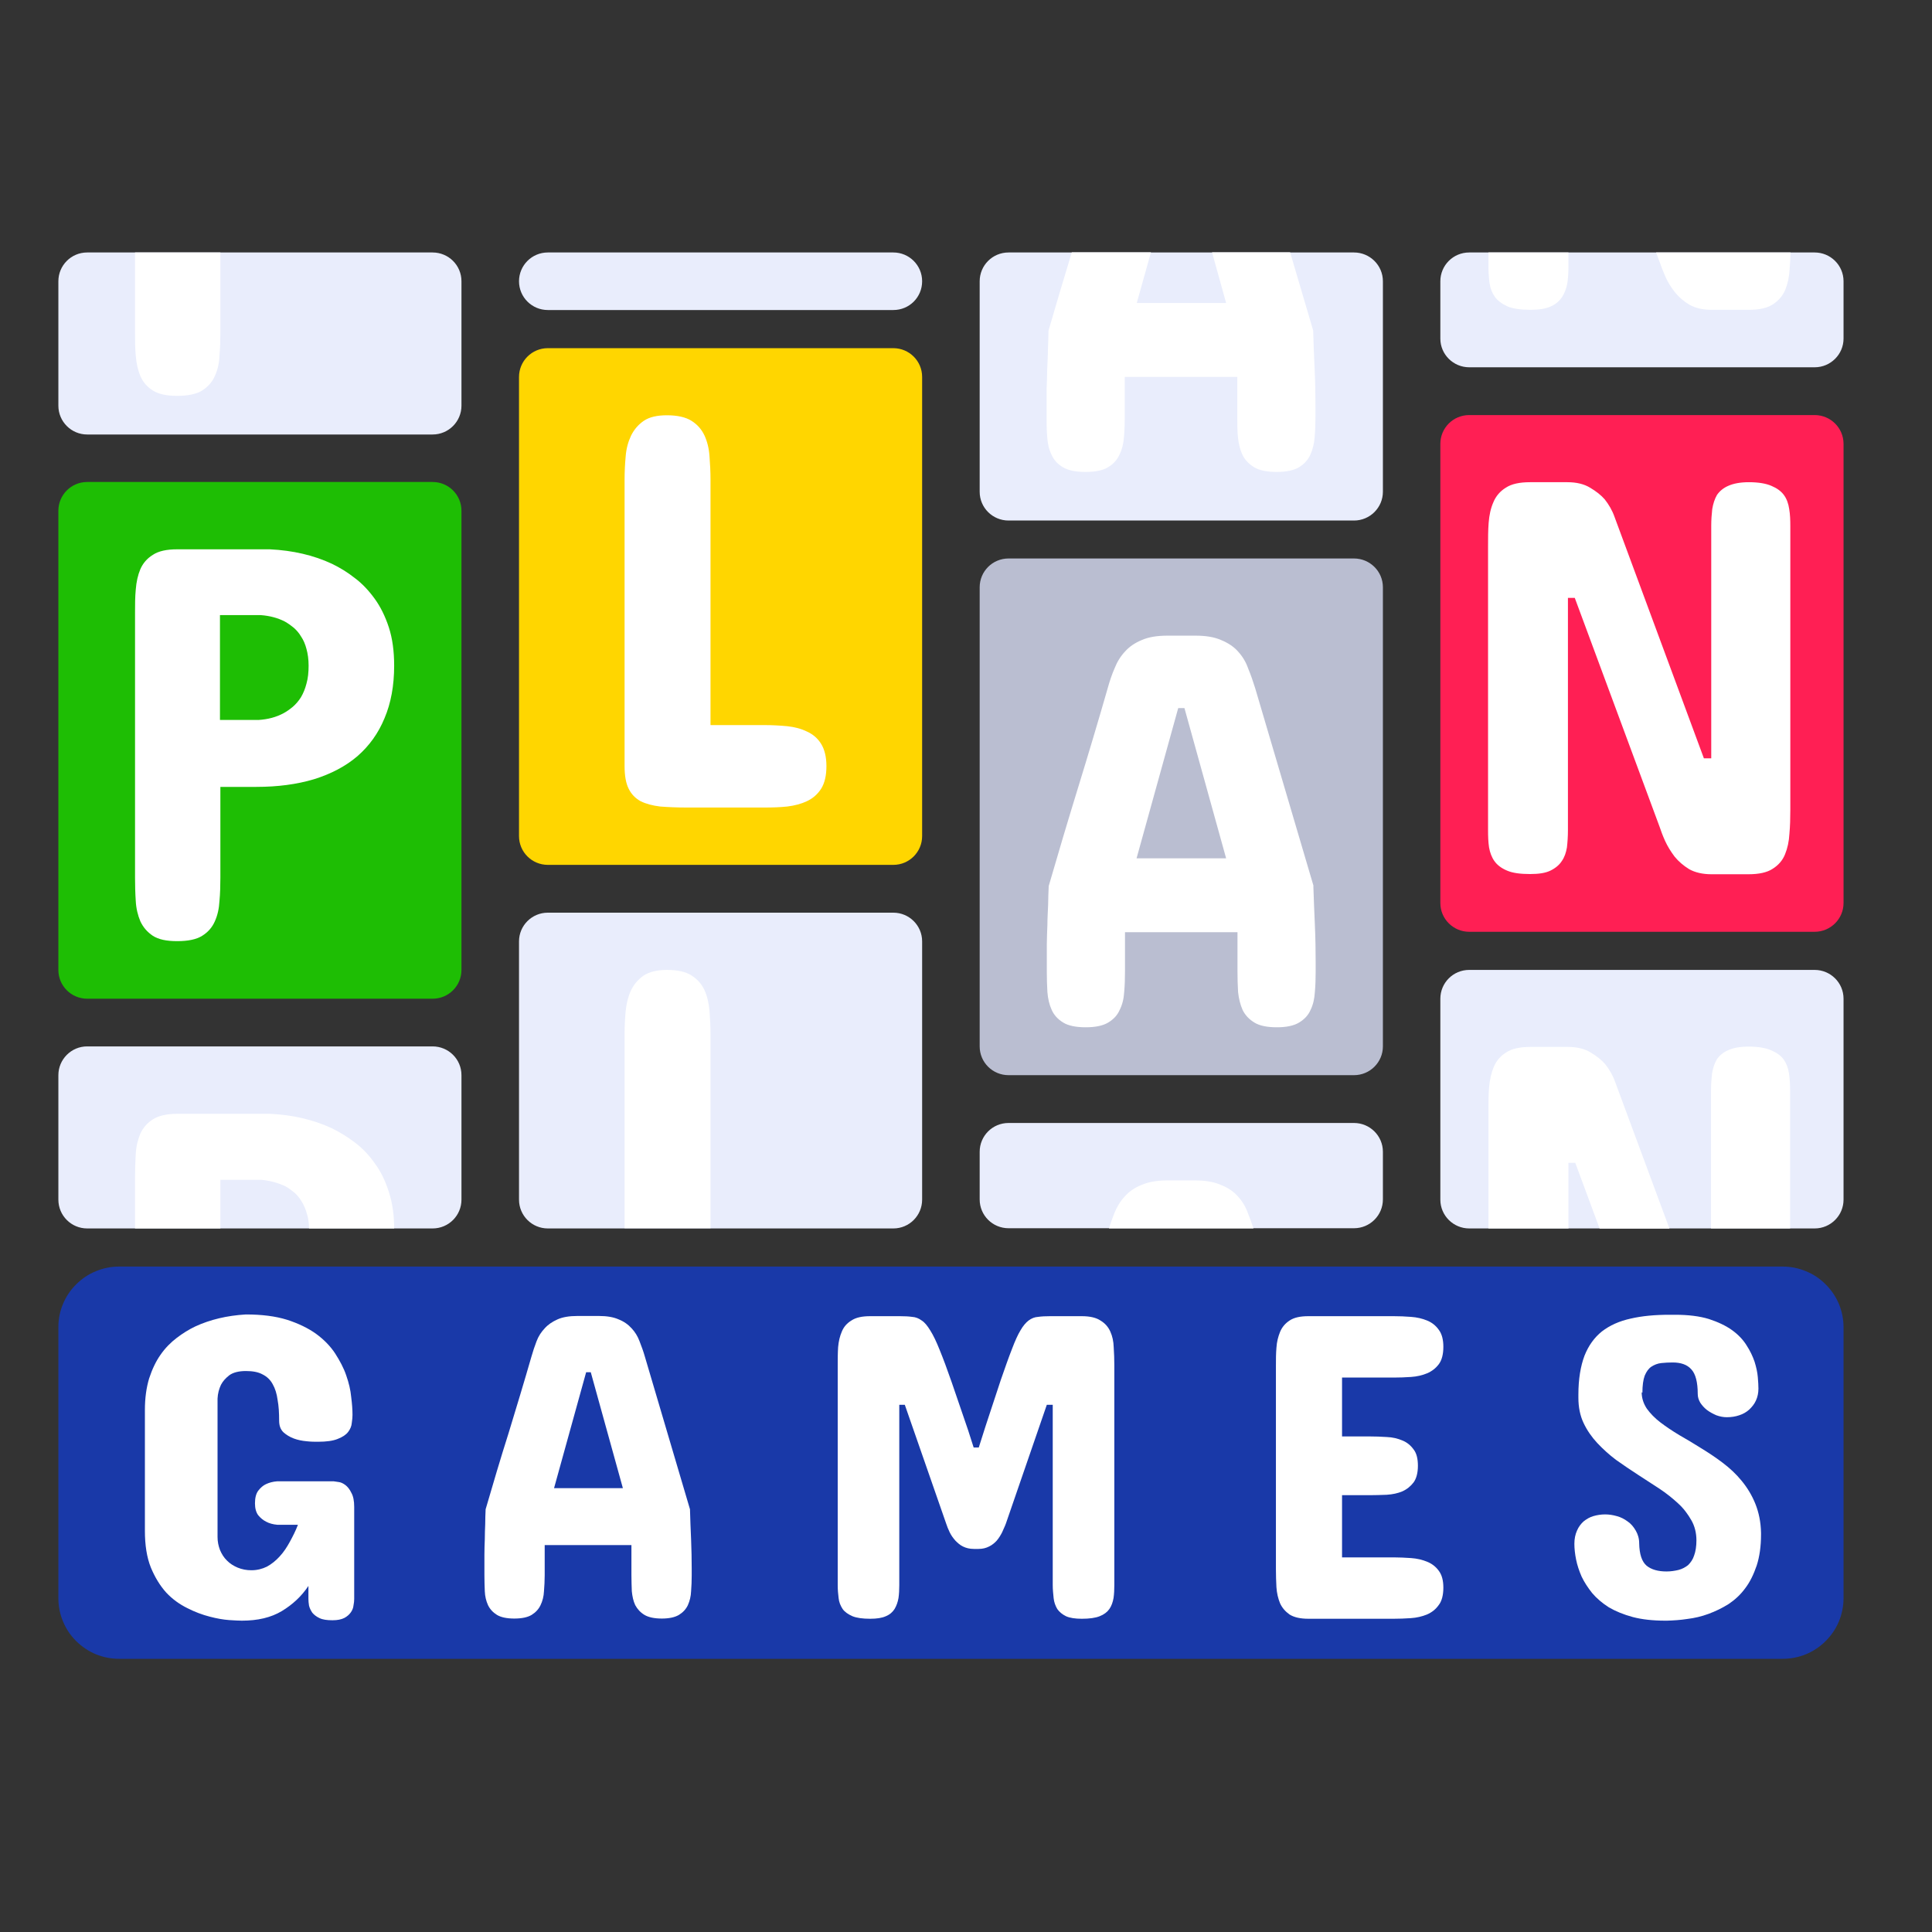
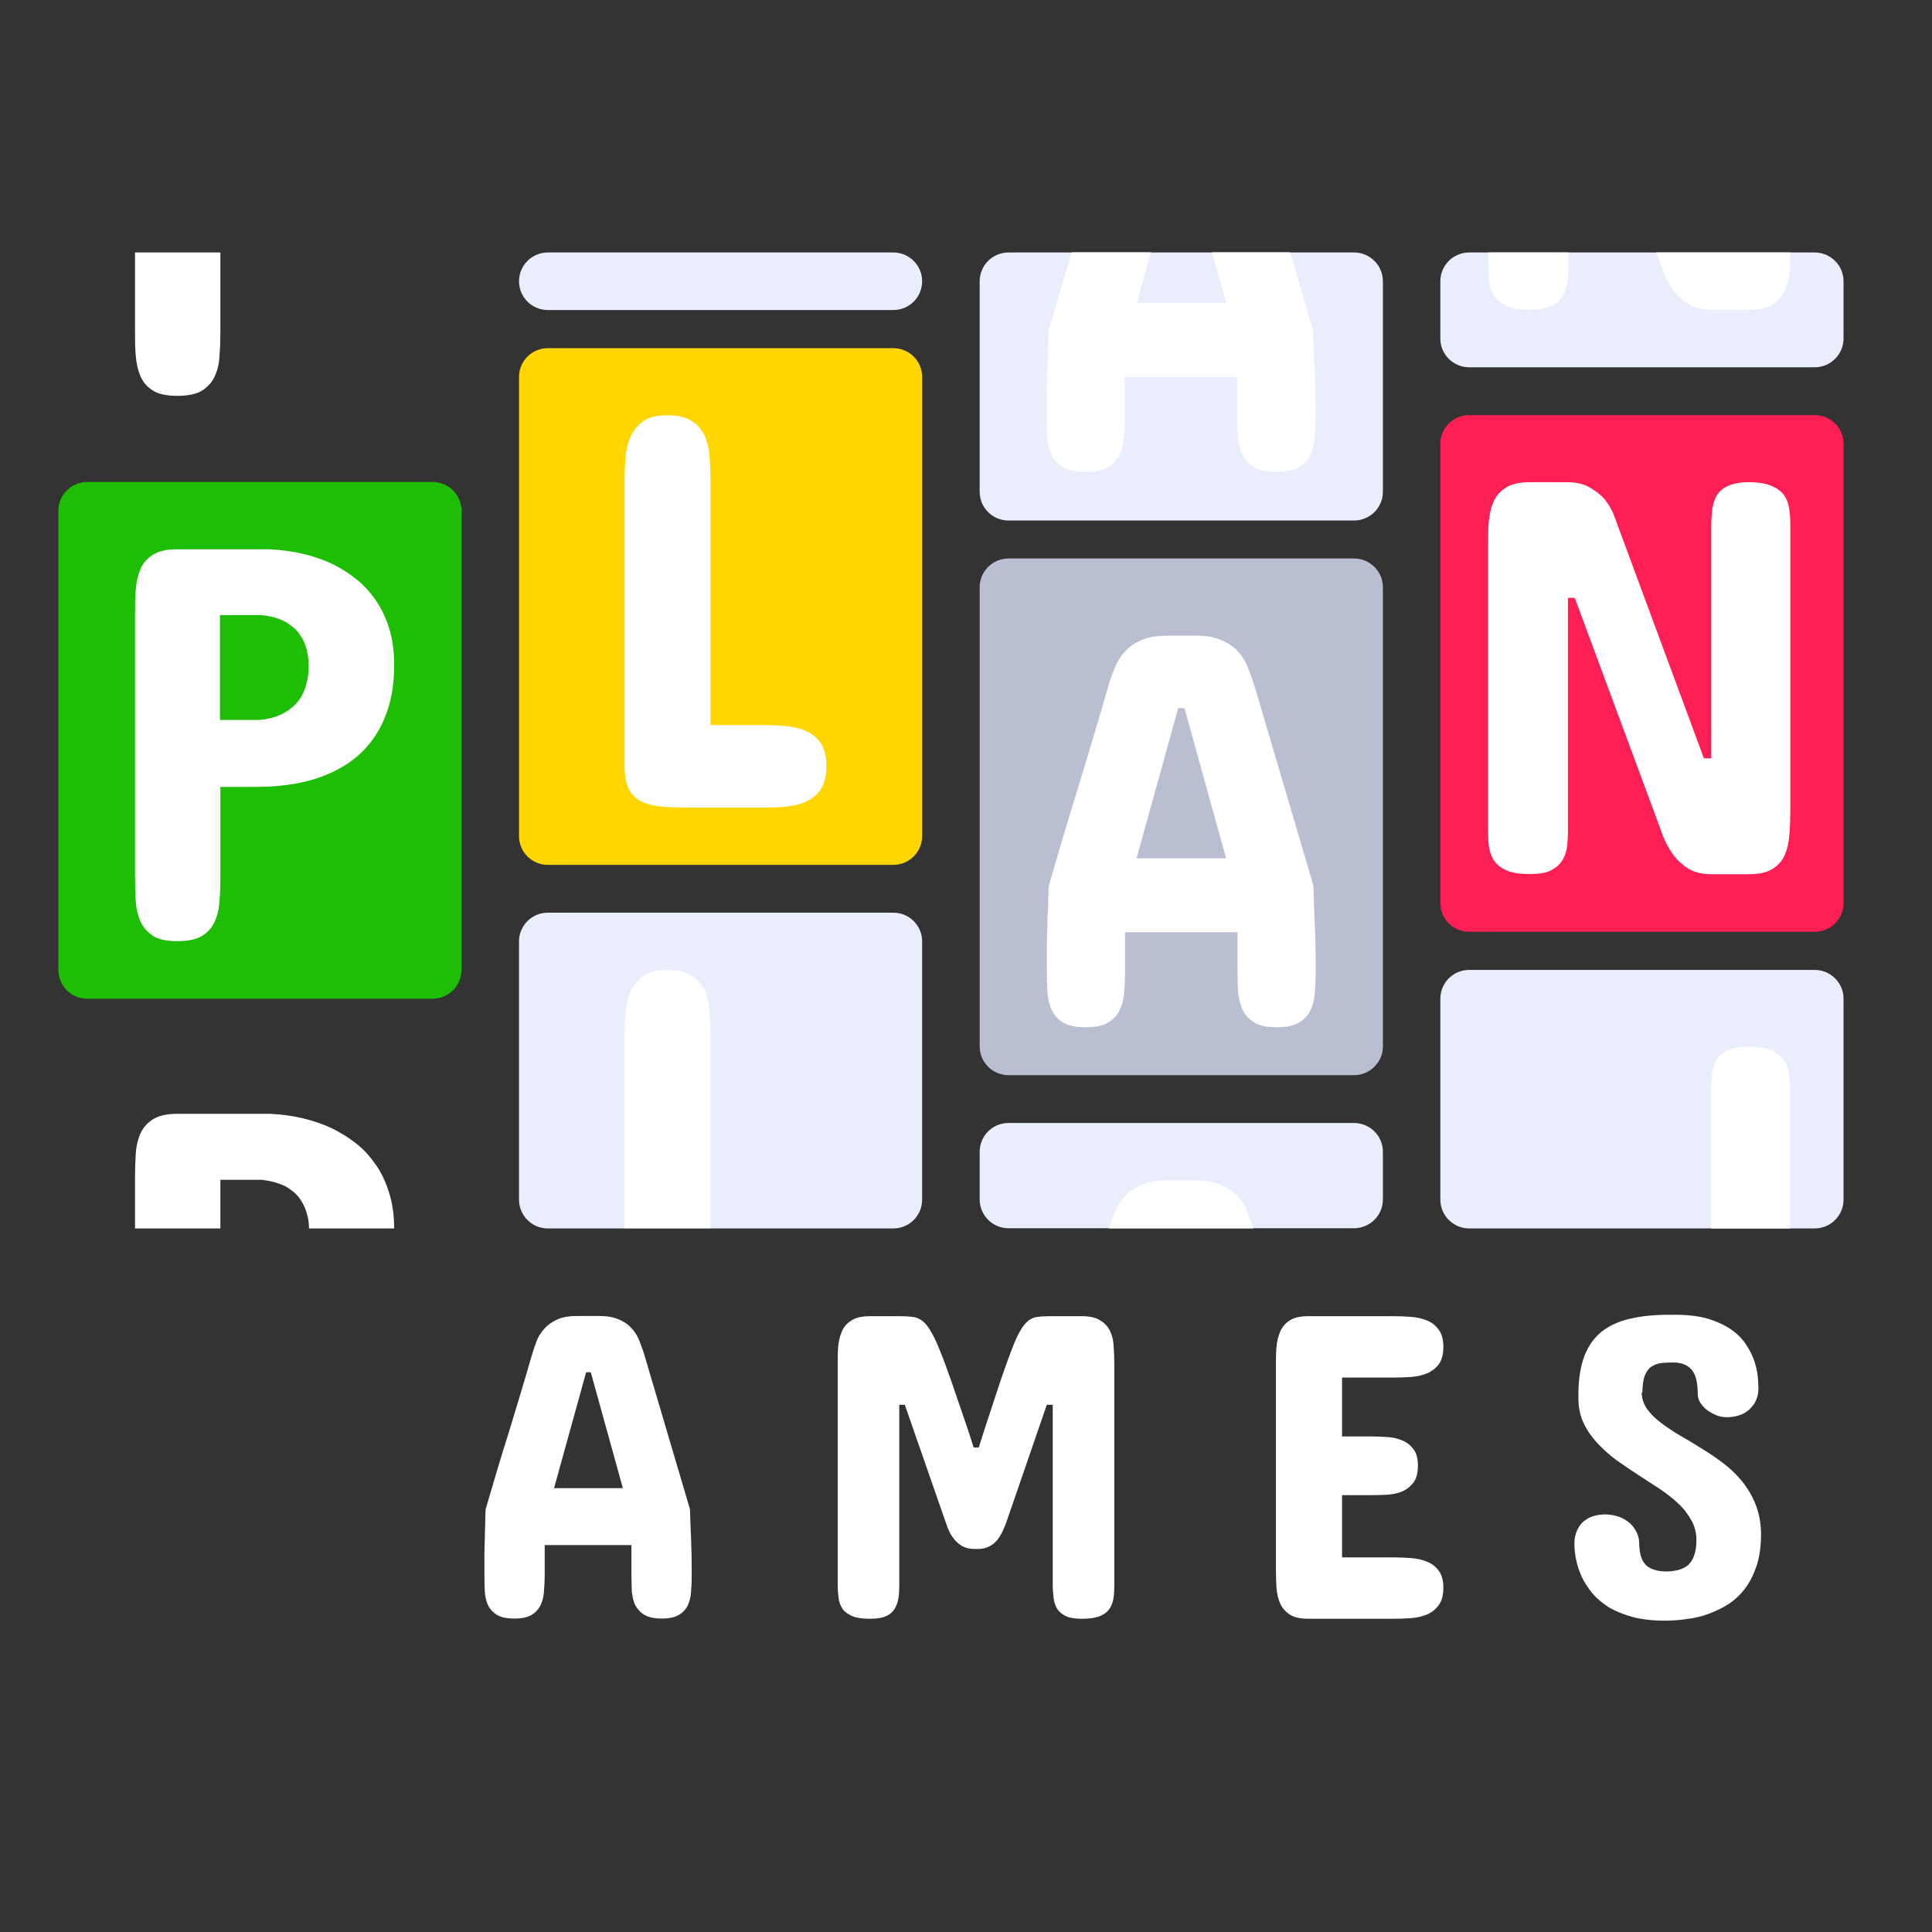
<svg xmlns="http://www.w3.org/2000/svg" width="230" zoomAndPan="magnify" viewBox="0 0 75 75" height="230" preserveAspectRatio="xMidYMid meet" version="1.0">
  <rect x="0" y="0" width="75" height="75" fill="#333333" stroke="none" />
  <defs>
    <clipPath id="03f80d4de5">
      <path d="M 2.242 18 L 18 18 L 18 39 L 2.242 39 Z M 2.242 18 " clip-rule="nonzero" />
    </clipPath>
    <clipPath id="d426314e37">
      <path d="M 55 16 L 71.992 16 L 71.992 37 L 55 37 Z M 55 16 " clip-rule="nonzero" />
    </clipPath>
    <clipPath id="bc84956085">
      <path d="M 2.242 9 L 18 9 L 18 17 L 2.242 17 Z M 2.242 9 " clip-rule="nonzero" />
    </clipPath>
    <clipPath id="f85b22ceb2">
      <path d="M 55 9 L 71.992 9 L 71.992 15 L 55 15 Z M 55 9 " clip-rule="nonzero" />
    </clipPath>
    <clipPath id="5ad2eaf636">
-       <path d="M 2.242 40 L 18 40 L 18 48 L 2.242 48 Z M 2.242 40 " clip-rule="nonzero" />
-     </clipPath>
+       </clipPath>
    <clipPath id="99b71ff2ad">
      <path d="M 55 37 L 71.992 37 L 71.992 48 L 55 48 Z M 55 37 " clip-rule="nonzero" />
    </clipPath>
    <clipPath id="66a25b08a7">
-       <path d="M 2.242 49 L 71.992 49 L 71.992 65 L 2.242 65 Z M 2.242 49 " clip-rule="nonzero" />
-     </clipPath>
+       </clipPath>
  </defs>
  <g clip-path="url(#03f80d4de5)">
    <path fill="#1ebe04" d="M 2.266 19.828 C 2.266 19.215 2.762 18.711 3.383 18.711 L 16.793 18.711 C 17.41 18.711 17.914 19.207 17.914 19.828 L 17.914 37.652 C 17.914 38.266 17.418 38.77 16.793 38.77 L 3.383 38.77 C 2.77 38.77 2.266 38.273 2.266 37.652 Z M 2.266 19.828 " fill-opacity="1" fill-rule="nonzero" />
  </g>
  <path fill="#ffd600" d="M 20.148 14.633 C 20.148 14.02 20.645 13.516 21.266 13.516 L 34.68 13.516 C 35.293 13.516 35.797 14.012 35.797 14.633 L 35.797 32.457 C 35.797 33.07 35.301 33.574 34.68 33.574 L 21.266 33.574 C 20.652 33.574 20.148 33.078 20.148 32.457 Z M 20.148 14.633 " fill-opacity="1" fill-rule="nonzero" />
  <path fill="#babed1" d="M 38.031 22.797 C 38.031 22.184 38.527 21.68 39.152 21.68 L 52.562 21.68 C 53.176 21.68 53.684 22.176 53.684 22.797 L 53.684 40.621 C 53.684 41.234 53.184 41.738 52.562 41.738 L 39.152 41.738 C 38.535 41.738 38.031 41.242 38.031 40.621 Z M 38.031 22.797 " fill-opacity="1" fill-rule="nonzero" />
  <g clip-path="url(#d426314e37)">
    <path fill="#ff1f54" d="M 55.914 17.23 C 55.914 16.617 56.41 16.113 57.035 16.113 L 70.445 16.113 C 71.059 16.113 71.566 16.609 71.566 17.23 L 71.566 35.055 C 71.566 35.668 71.066 36.172 70.445 36.172 L 57.035 36.172 C 56.422 36.172 55.914 35.676 55.914 35.055 Z M 55.914 17.23 " fill-opacity="1" fill-rule="nonzero" />
  </g>
  <g clip-path="url(#bc84956085)">
-     <path fill="#e9edfc" d="M 2.266 10.918 C 2.266 10.305 2.762 9.801 3.383 9.801 L 16.793 9.801 C 17.41 9.801 17.914 10.297 17.914 10.918 L 17.914 15.75 C 17.914 16.359 17.418 16.867 16.793 16.867 L 3.383 16.867 C 2.77 16.867 2.266 16.367 2.266 15.75 Z M 2.266 10.918 " fill-opacity="1" fill-rule="nonzero" />
-   </g>
+     </g>
  <path fill="#e9edfc" d="M 20.148 10.918 C 20.148 10.305 20.645 9.801 21.266 9.801 L 34.68 9.801 C 35.293 9.801 35.797 10.297 35.797 10.918 C 35.797 11.539 35.301 12.035 34.68 12.035 L 21.266 12.035 C 20.652 12.035 20.148 11.539 20.148 10.918 Z M 20.148 10.918 " fill-opacity="1" fill-rule="nonzero" />
  <path fill="#e9edfc" d="M 38.031 10.918 C 38.031 10.305 38.527 9.801 39.152 9.801 L 52.562 9.801 C 53.176 9.801 53.684 10.297 53.684 10.918 L 53.684 19.09 C 53.684 19.703 53.184 20.207 52.562 20.207 L 39.152 20.207 C 38.535 20.207 38.031 19.711 38.031 19.09 Z M 38.031 10.918 " fill-opacity="1" fill-rule="nonzero" />
  <g clip-path="url(#f85b22ceb2)">
    <path fill="#e9edfc" d="M 55.914 10.918 C 55.914 10.305 56.41 9.801 57.035 9.801 L 70.445 9.801 C 71.059 9.801 71.566 10.297 71.566 10.918 L 71.566 13.145 C 71.566 13.754 71.066 14.258 70.445 14.258 L 57.035 14.258 C 56.422 14.258 55.914 13.762 55.914 13.145 Z M 55.914 10.918 " fill-opacity="1" fill-rule="nonzero" />
  </g>
  <g clip-path="url(#5ad2eaf636)">
    <path fill="#e9edfc" d="M 2.266 41.738 C 2.266 41.129 2.762 40.621 3.383 40.621 L 16.793 40.621 C 17.41 40.621 17.914 41.117 17.914 41.738 L 17.914 46.57 C 17.914 47.184 17.418 47.688 16.793 47.688 L 3.383 47.688 C 2.77 47.688 2.266 47.191 2.266 46.57 Z M 2.266 41.738 " fill-opacity="1" fill-rule="nonzero" />
  </g>
  <path fill="#e9edfc" d="M 20.148 36.543 C 20.148 35.934 20.645 35.43 21.266 35.43 L 34.68 35.43 C 35.293 35.43 35.797 35.926 35.797 36.543 L 35.797 46.57 C 35.797 47.184 35.301 47.688 34.68 47.688 L 21.266 47.688 C 20.652 47.688 20.148 47.191 20.148 46.57 Z M 20.148 36.543 " fill-opacity="1" fill-rule="nonzero" />
  <path fill="#e9edfc" d="M 38.031 44.711 C 38.031 44.098 38.527 43.594 39.152 43.594 L 52.562 43.594 C 53.176 43.594 53.684 44.09 53.684 44.711 L 53.684 46.562 C 53.684 47.176 53.184 47.68 52.562 47.68 L 39.152 47.68 C 38.535 47.68 38.031 47.184 38.031 46.562 Z M 38.031 44.711 " fill-opacity="1" fill-rule="nonzero" />
  <g clip-path="url(#99b71ff2ad)">
    <path fill="#e9edfc" d="M 55.914 38.77 C 55.914 38.156 56.41 37.652 57.035 37.652 L 70.445 37.652 C 71.059 37.652 71.566 38.148 71.566 38.77 L 71.566 46.57 C 71.566 47.184 71.066 47.688 70.445 47.688 L 57.035 47.688 C 56.422 47.688 55.914 47.191 55.914 46.57 Z M 55.914 38.77 " fill-opacity="1" fill-rule="nonzero" />
  </g>
  <path fill="#ffffff" d="M 24.246 18.617 C 24.246 18.305 24.262 18 24.289 17.711 C 24.312 17.41 24.387 17.148 24.496 16.914 C 24.613 16.676 24.777 16.484 24.992 16.336 C 25.211 16.188 25.508 16.121 25.891 16.121 C 26.297 16.121 26.621 16.195 26.844 16.336 C 27.078 16.484 27.242 16.676 27.352 16.914 C 27.457 17.148 27.523 17.41 27.543 17.711 C 27.566 18.008 27.582 18.312 27.582 18.617 L 27.582 28.148 L 29.691 28.148 C 29.98 28.148 30.27 28.164 30.562 28.191 C 30.852 28.223 31.102 28.289 31.324 28.398 C 31.559 28.504 31.742 28.66 31.875 28.875 C 32.004 29.082 32.082 29.371 32.082 29.738 C 32.082 30.102 32.016 30.398 31.875 30.621 C 31.742 30.828 31.559 30.992 31.324 31.102 C 31.102 31.207 30.852 31.273 30.562 31.309 C 30.27 31.34 29.98 31.348 29.691 31.348 L 26.637 31.348 C 26.254 31.348 25.922 31.332 25.625 31.309 C 25.332 31.273 25.078 31.207 24.867 31.102 C 24.668 30.992 24.512 30.836 24.406 30.621 C 24.297 30.406 24.246 30.109 24.246 29.738 Z M 24.246 18.617 " fill-opacity="1" fill-rule="nonzero" />
  <path fill="#ffffff" d="M 8.555 30.539 L 8.555 34.062 C 8.555 34.379 8.547 34.684 8.52 34.973 C 8.504 35.27 8.445 35.535 8.34 35.766 C 8.238 36 8.074 36.188 7.848 36.328 C 7.625 36.469 7.301 36.535 6.879 36.535 C 6.453 36.535 6.156 36.469 5.934 36.328 C 5.715 36.18 5.559 36 5.449 35.766 C 5.352 35.535 5.285 35.27 5.27 34.973 C 5.25 34.676 5.242 34.367 5.242 34.062 L 5.242 23.797 C 5.242 23.484 5.242 23.176 5.27 22.887 C 5.293 22.59 5.352 22.324 5.449 22.094 C 5.551 21.863 5.707 21.68 5.934 21.539 C 6.156 21.391 6.473 21.324 6.879 21.324 L 10.473 21.324 C 11.367 21.367 12.18 21.555 12.887 21.887 C 13.191 22.035 13.484 22.211 13.766 22.434 C 14.055 22.648 14.312 22.922 14.539 23.234 C 14.77 23.551 14.953 23.922 15.094 24.352 C 15.234 24.781 15.301 25.277 15.301 25.84 C 15.301 26.617 15.176 27.297 14.926 27.883 C 14.688 28.461 14.34 28.949 13.875 29.355 C 13.418 29.746 12.852 30.043 12.188 30.25 C 11.523 30.449 10.777 30.547 9.949 30.547 L 8.555 30.547 Z M 10.031 27.949 C 10.395 27.926 10.719 27.844 11.012 27.684 C 11.137 27.617 11.25 27.535 11.367 27.438 C 11.484 27.336 11.59 27.215 11.684 27.066 C 11.773 26.914 11.848 26.734 11.898 26.535 C 11.957 26.328 11.98 26.098 11.98 25.84 C 11.98 25.594 11.949 25.379 11.898 25.195 C 11.848 25.004 11.781 24.848 11.691 24.715 C 11.609 24.574 11.508 24.461 11.402 24.367 C 11.293 24.277 11.176 24.195 11.059 24.129 C 10.785 23.988 10.48 23.906 10.129 23.879 L 8.539 23.879 L 8.539 27.949 Z M 10.031 27.949 " fill-opacity="1" fill-rule="nonzero" />
  <path fill="#ffffff" d="M 44.129 33.32 L 47.598 33.32 L 45.98 27.488 L 45.738 27.488 L 44.121 33.32 Z M 50.984 34.387 C 51 34.883 51.02 35.387 51.043 35.898 C 51.066 36.414 51.074 36.91 51.074 37.387 L 51.074 37.711 C 51.074 37.984 51.066 38.258 51.043 38.512 C 51.027 38.77 50.977 39 50.875 39.207 C 50.785 39.414 50.637 39.57 50.43 39.695 C 50.223 39.82 49.938 39.879 49.566 39.879 C 49.191 39.879 48.895 39.82 48.695 39.695 C 48.488 39.57 48.336 39.406 48.238 39.207 C 48.148 39 48.09 38.77 48.062 38.512 C 48.047 38.25 48.039 37.984 48.039 37.711 L 48.039 36.188 L 43.672 36.188 L 43.672 37.711 C 43.672 37.984 43.664 38.258 43.641 38.512 C 43.625 38.777 43.566 39.008 43.465 39.207 C 43.375 39.414 43.227 39.57 43.02 39.695 C 42.812 39.82 42.52 39.879 42.148 39.879 C 41.773 39.879 41.473 39.82 41.273 39.695 C 41.066 39.57 40.918 39.406 40.828 39.207 C 40.734 39 40.68 38.77 40.66 38.512 C 40.645 38.25 40.637 37.984 40.637 37.711 L 40.637 36.668 C 40.637 36.414 40.652 36.156 40.66 35.898 C 40.66 35.633 40.68 35.379 40.688 35.129 C 40.688 34.867 40.703 34.625 40.711 34.395 C 41.078 33.129 41.457 31.855 41.855 30.562 C 42.254 29.266 42.637 27.984 43 26.719 C 43.074 26.453 43.16 26.188 43.266 25.949 C 43.367 25.691 43.5 25.477 43.672 25.293 C 43.84 25.105 44.055 24.957 44.32 24.848 C 44.586 24.73 44.918 24.676 45.324 24.676 L 46.414 24.676 C 46.809 24.676 47.141 24.73 47.406 24.848 C 47.672 24.957 47.898 25.105 48.062 25.293 C 48.23 25.477 48.363 25.691 48.453 25.949 C 48.555 26.195 48.645 26.453 48.727 26.719 L 50.992 34.395 Z M 50.984 34.387 " fill-opacity="1" fill-rule="nonzero" />
  <path fill="#ffffff" d="M 66.164 29.438 L 66.43 29.438 L 66.43 20.414 C 66.43 20.184 66.445 19.969 66.469 19.762 C 66.504 19.555 66.562 19.371 66.652 19.215 C 66.754 19.066 66.902 18.941 67.094 18.859 C 67.293 18.77 67.559 18.719 67.891 18.719 C 68.262 18.719 68.555 18.77 68.762 18.859 C 68.977 18.949 69.141 19.066 69.25 19.215 C 69.359 19.363 69.426 19.547 69.457 19.762 C 69.492 19.969 69.5 20.184 69.5 20.414 L 69.5 31.441 C 69.5 31.762 69.492 32.07 69.465 32.367 C 69.449 32.664 69.391 32.93 69.293 33.168 C 69.199 33.402 69.035 33.59 68.809 33.73 C 68.594 33.871 68.277 33.938 67.879 33.938 L 66.438 33.938 C 66.098 33.938 65.805 33.871 65.574 33.742 C 65.348 33.602 65.16 33.441 65.008 33.254 C 64.859 33.055 64.734 32.855 64.637 32.641 C 64.543 32.434 64.477 32.25 64.43 32.109 L 61.133 23.211 L 60.867 23.211 L 60.867 32.234 C 60.867 32.465 60.852 32.691 60.828 32.898 C 60.793 33.102 60.734 33.277 60.629 33.426 C 60.535 33.574 60.387 33.699 60.188 33.797 C 59.996 33.891 59.738 33.93 59.398 33.93 C 59.02 33.93 58.719 33.891 58.504 33.797 C 58.289 33.707 58.121 33.582 58.012 33.426 C 57.906 33.277 57.84 33.094 57.805 32.898 C 57.773 32.691 57.766 32.465 57.766 32.234 L 57.766 21.207 C 57.766 20.895 57.766 20.586 57.789 20.297 C 57.812 19.992 57.871 19.727 57.973 19.496 C 58.07 19.258 58.238 19.066 58.453 18.934 C 58.676 18.785 58.992 18.719 59.398 18.719 L 60.844 18.719 C 61.207 18.719 61.5 18.793 61.73 18.934 C 61.965 19.074 62.156 19.223 62.297 19.387 C 62.453 19.586 62.586 19.809 62.676 20.066 L 66.145 29.438 Z M 66.164 29.438 " fill-opacity="1" fill-rule="nonzero" />
  <g clip-path="url(#66a25b08a7)">
    <path fill="#1939a8" d="M 4.629 49.168 L 69.199 49.168 C 69.512 49.168 69.816 49.227 70.105 49.348 C 70.395 49.465 70.652 49.637 70.871 49.859 C 71.094 50.078 71.266 50.336 71.387 50.621 C 71.504 50.91 71.566 51.211 71.566 51.523 L 71.566 62.039 C 71.566 62.352 71.504 62.652 71.387 62.941 C 71.266 63.23 71.094 63.484 70.871 63.707 C 70.652 63.926 70.395 64.098 70.105 64.219 C 69.816 64.336 69.512 64.395 69.199 64.395 L 4.629 64.395 C 4.316 64.395 4.012 64.336 3.723 64.219 C 3.434 64.098 3.18 63.926 2.957 63.707 C 2.734 63.484 2.562 63.23 2.445 62.941 C 2.324 62.652 2.266 62.352 2.266 62.039 L 2.266 51.523 C 2.266 51.211 2.324 50.91 2.445 50.621 C 2.562 50.336 2.734 50.078 2.957 49.859 C 3.18 49.637 3.434 49.465 3.723 49.348 C 4.012 49.227 4.316 49.168 4.629 49.168 Z M 4.629 49.168 " fill-opacity="1" fill-rule="nonzero" />
  </g>
  <path fill="#ffffff" d="M 63.73 54.047 C 63.73 54.281 63.805 54.496 63.93 54.684 C 64.062 54.867 64.238 55.051 64.453 55.215 C 64.668 55.379 64.918 55.547 65.191 55.711 C 65.465 55.867 65.746 56.035 66.031 56.215 C 66.32 56.391 66.602 56.578 66.875 56.785 C 67.148 56.992 67.398 57.223 67.613 57.488 C 67.832 57.754 68.012 58.051 68.145 58.383 C 68.277 58.715 68.355 59.086 68.363 59.508 L 68.363 59.574 C 68.363 60.027 68.305 60.434 68.195 60.773 C 68.078 61.113 67.938 61.41 67.746 61.66 C 67.566 61.906 67.348 62.105 67.102 62.27 C 66.852 62.426 66.594 62.551 66.32 62.652 C 66.055 62.75 65.773 62.816 65.5 62.848 C 65.227 62.891 64.961 62.906 64.719 62.914 L 64.637 62.914 C 64.164 62.914 63.738 62.867 63.383 62.773 C 63.027 62.676 62.719 62.551 62.453 62.395 C 62.195 62.23 61.98 62.047 61.805 61.84 C 61.641 61.633 61.5 61.418 61.398 61.203 C 61.301 60.98 61.227 60.758 61.184 60.543 C 61.141 60.328 61.117 60.121 61.117 59.93 C 61.117 59.738 61.152 59.566 61.219 59.418 C 61.281 59.27 61.375 59.152 61.473 59.062 C 61.59 58.969 61.715 58.895 61.855 58.855 C 62.004 58.812 62.156 58.789 62.312 58.789 C 62.461 58.789 62.609 58.812 62.762 58.855 C 62.918 58.895 63.059 58.969 63.184 59.062 C 63.316 59.152 63.414 59.27 63.5 59.418 C 63.582 59.559 63.633 59.723 63.633 59.914 C 63.641 60.336 63.738 60.625 63.922 60.781 C 64.105 60.93 64.363 61.004 64.695 61.004 C 64.859 61.004 65.016 60.98 65.16 60.945 C 65.309 60.906 65.426 60.84 65.531 60.758 C 65.633 60.656 65.715 60.543 65.766 60.383 C 65.824 60.227 65.855 60.027 65.855 59.797 C 65.855 59.508 65.789 59.242 65.656 59.012 C 65.523 58.781 65.359 58.555 65.141 58.359 C 64.926 58.16 64.688 57.969 64.41 57.785 C 64.137 57.605 63.855 57.422 63.574 57.242 C 63.293 57.059 63.008 56.867 62.734 56.672 C 62.469 56.473 62.223 56.25 62.004 56.016 C 61.789 55.785 61.605 55.52 61.473 55.238 C 61.34 54.957 61.273 54.629 61.273 54.262 L 61.273 54.133 C 61.273 53.535 61.359 53.031 61.508 52.633 C 61.664 52.238 61.891 51.922 62.188 51.684 C 62.496 51.449 62.859 51.285 63.301 51.188 C 63.738 51.086 64.238 51.039 64.809 51.039 L 65.027 51.039 C 65.539 51.039 65.98 51.094 66.336 51.203 C 66.695 51.32 66.992 51.461 67.234 51.633 C 67.473 51.805 67.664 52.004 67.797 52.219 C 67.938 52.434 68.039 52.648 68.113 52.863 C 68.18 53.082 68.223 53.277 68.238 53.461 C 68.254 53.645 68.262 53.793 68.262 53.906 C 68.262 54.074 68.23 54.23 68.164 54.371 C 68.105 54.504 68.012 54.617 67.906 54.719 C 67.797 54.816 67.672 54.891 67.516 54.941 C 67.367 54.992 67.207 55.016 67.035 55.016 C 66.902 55.016 66.77 54.992 66.629 54.941 C 66.496 54.883 66.371 54.816 66.262 54.734 C 66.156 54.652 66.07 54.551 66.004 54.453 C 65.938 54.336 65.906 54.23 65.906 54.113 C 65.906 53.66 65.824 53.336 65.656 53.156 C 65.492 52.973 65.25 52.891 64.934 52.891 C 64.785 52.891 64.637 52.898 64.488 52.914 C 64.344 52.93 64.223 52.98 64.105 53.055 C 63.996 53.129 63.914 53.246 63.848 53.402 C 63.789 53.559 63.758 53.785 63.758 54.066 Z M 63.73 54.047 " fill-opacity="1" fill-rule="nonzero" />
  <path fill="#ffffff" d="M 54.098 51.094 C 54.32 51.094 54.543 51.102 54.777 51.121 C 55.008 51.137 55.219 51.188 55.398 51.262 C 55.582 51.336 55.738 51.457 55.855 51.625 C 55.973 51.781 56.031 52.004 56.031 52.285 C 56.031 52.566 55.973 52.801 55.855 52.957 C 55.738 53.113 55.59 53.23 55.398 53.312 C 55.219 53.387 55.008 53.438 54.777 53.453 C 54.543 53.469 54.32 53.477 54.098 53.477 L 52.098 53.477 L 52.098 55.762 L 53.16 55.762 C 53.383 55.762 53.605 55.77 53.832 55.785 C 54.062 55.793 54.262 55.844 54.438 55.918 C 54.621 55.992 54.762 56.109 54.875 56.266 C 54.992 56.414 55.043 56.629 55.043 56.902 C 55.043 57.176 54.984 57.398 54.875 57.547 C 54.762 57.695 54.621 57.812 54.438 57.895 C 54.262 57.969 54.062 58.012 53.832 58.027 C 53.605 58.035 53.383 58.043 53.16 58.043 L 52.098 58.043 L 52.098 60.457 L 54.098 60.457 C 54.32 60.457 54.543 60.469 54.777 60.484 C 55.008 60.5 55.219 60.551 55.398 60.625 C 55.582 60.699 55.738 60.816 55.855 60.98 C 55.973 61.137 56.031 61.352 56.031 61.633 C 56.031 61.914 55.973 62.156 55.848 62.312 C 55.73 62.477 55.582 62.594 55.391 62.676 C 55.207 62.75 55 62.801 54.77 62.816 C 54.535 62.832 54.312 62.84 54.098 62.84 L 50.793 62.84 C 50.477 62.84 50.238 62.785 50.062 62.676 C 49.898 62.559 49.773 62.418 49.691 62.238 C 49.617 62.055 49.566 61.848 49.551 61.617 C 49.539 61.387 49.531 61.152 49.531 60.914 L 49.531 53.023 C 49.531 52.781 49.531 52.551 49.551 52.32 C 49.566 52.086 49.617 51.891 49.691 51.707 C 49.766 51.523 49.891 51.375 50.062 51.262 C 50.238 51.145 50.477 51.094 50.793 51.094 Z M 54.098 51.094 " fill-opacity="1" fill-rule="nonzero" />
  <path fill="#ffffff" d="M 37.805 60.129 C 37.641 60.129 37.5 60.094 37.383 60.035 C 37.266 59.98 37.176 59.895 37.086 59.805 C 37 59.707 36.926 59.605 36.867 59.484 C 36.812 59.367 36.762 59.25 36.727 59.137 L 35.125 54.535 L 34.91 54.535 L 34.91 61.535 C 34.91 61.715 34.902 61.883 34.879 62.039 C 34.852 62.195 34.801 62.336 34.727 62.461 C 34.652 62.578 34.547 62.676 34.387 62.742 C 34.238 62.809 34.039 62.84 33.781 62.84 C 33.492 62.84 33.258 62.809 33.094 62.742 C 32.926 62.668 32.793 62.578 32.711 62.461 C 32.629 62.336 32.57 62.195 32.555 62.039 C 32.535 61.883 32.52 61.715 32.52 61.535 L 32.52 53.004 C 32.52 52.766 32.52 52.535 32.535 52.301 C 32.555 52.07 32.602 51.871 32.68 51.691 C 32.754 51.508 32.879 51.367 33.051 51.262 C 33.227 51.145 33.465 51.094 33.781 51.094 L 34.926 51.094 C 35.117 51.094 35.277 51.102 35.41 51.121 C 35.543 51.129 35.664 51.176 35.781 51.262 C 35.898 51.336 36.004 51.469 36.113 51.648 C 36.23 51.832 36.348 52.078 36.48 52.41 C 36.613 52.734 36.77 53.156 36.945 53.66 C 37.117 54.164 37.332 54.785 37.582 55.52 L 37.797 56.191 L 37.996 56.191 L 38.262 55.355 C 38.496 54.652 38.688 54.055 38.852 53.566 C 39.02 53.082 39.16 52.684 39.285 52.367 C 39.406 52.047 39.516 51.805 39.617 51.641 C 39.715 51.469 39.824 51.344 39.93 51.262 C 40.047 51.176 40.164 51.129 40.297 51.121 C 40.43 51.102 40.578 51.094 40.77 51.094 L 41.996 51.094 C 42.312 51.094 42.555 51.152 42.719 51.262 C 42.895 51.367 43.02 51.508 43.102 51.691 C 43.184 51.871 43.227 52.07 43.234 52.301 C 43.25 52.535 43.258 52.766 43.258 53.004 L 43.258 61.535 C 43.258 61.715 43.25 61.883 43.227 62.039 C 43.199 62.195 43.152 62.336 43.066 62.461 C 42.984 62.578 42.859 62.676 42.688 62.742 C 42.52 62.809 42.289 62.84 41.996 62.84 C 41.738 62.84 41.531 62.809 41.383 62.742 C 41.234 62.668 41.125 62.578 41.043 62.461 C 40.969 62.336 40.918 62.195 40.902 62.039 C 40.887 61.883 40.867 61.715 40.867 61.535 L 40.867 54.535 L 40.637 54.535 L 39.051 59.137 C 39.012 59.25 38.953 59.359 38.902 59.484 C 38.844 59.598 38.777 59.707 38.695 59.805 C 38.613 59.895 38.512 59.98 38.395 60.035 C 38.281 60.094 38.148 60.129 37.988 60.129 Z M 37.805 60.129 " fill-opacity="1" fill-rule="nonzero" />
  <path fill="#ffffff" d="M 21.5 57.77 L 24.18 57.77 L 22.934 53.27 L 22.754 53.27 L 21.508 57.77 Z M 26.785 58.59 C 26.793 58.969 26.812 59.359 26.828 59.754 C 26.844 60.152 26.852 60.535 26.852 60.906 L 26.852 61.152 C 26.852 61.367 26.844 61.574 26.828 61.773 C 26.82 61.973 26.777 62.145 26.703 62.312 C 26.629 62.469 26.512 62.594 26.355 62.691 C 26.195 62.785 25.973 62.832 25.691 62.832 C 25.41 62.832 25.176 62.785 25.02 62.691 C 24.859 62.594 24.746 62.469 24.66 62.312 C 24.586 62.156 24.547 61.973 24.527 61.773 C 24.52 61.574 24.512 61.367 24.512 61.152 L 24.512 59.98 L 21.145 59.98 L 21.145 61.152 C 21.145 61.367 21.133 61.574 21.117 61.773 C 21.109 61.973 21.059 62.156 20.984 62.312 C 20.91 62.469 20.793 62.594 20.637 62.691 C 20.48 62.785 20.254 62.832 19.965 62.832 C 19.676 62.832 19.449 62.785 19.293 62.691 C 19.137 62.594 19.02 62.469 18.945 62.312 C 18.871 62.148 18.828 61.973 18.82 61.773 C 18.812 61.574 18.805 61.367 18.805 61.152 L 18.805 60.352 C 18.805 60.152 18.812 59.953 18.82 59.754 C 18.82 59.559 18.828 59.359 18.836 59.16 C 18.836 58.961 18.844 58.77 18.852 58.59 C 19.137 57.613 19.426 56.629 19.742 55.637 C 20.047 54.637 20.348 53.645 20.629 52.668 C 20.688 52.461 20.754 52.262 20.828 52.07 C 20.902 51.871 21.012 51.707 21.145 51.566 C 21.277 51.418 21.441 51.309 21.641 51.219 C 21.84 51.129 22.098 51.086 22.414 51.086 L 23.25 51.086 C 23.559 51.086 23.816 51.129 24.016 51.219 C 24.223 51.301 24.387 51.418 24.52 51.566 C 24.652 51.707 24.754 51.871 24.828 52.07 C 24.902 52.262 24.977 52.461 25.035 52.668 Z M 26.785 58.59 " fill-opacity="1" fill-rule="nonzero" />
-   <path fill="#ffffff" d="M 13.75 62.07 C 13.75 62.145 13.742 62.23 13.723 62.32 C 13.715 62.418 13.676 62.512 13.617 62.594 C 13.559 62.676 13.477 62.75 13.367 62.809 C 13.25 62.867 13.102 62.898 12.91 62.898 C 12.695 62.898 12.527 62.875 12.406 62.816 C 12.281 62.758 12.188 62.684 12.121 62.602 C 12.062 62.512 12.016 62.418 11.996 62.328 C 11.98 62.23 11.973 62.148 11.973 62.07 L 11.973 61.566 C 11.707 61.965 11.359 62.289 10.938 62.543 C 10.52 62.793 10.008 62.914 9.391 62.914 C 9.285 62.914 9.117 62.906 8.895 62.891 C 8.672 62.875 8.422 62.832 8.141 62.758 C 7.855 62.684 7.566 62.578 7.27 62.426 C 6.969 62.277 6.695 62.082 6.453 61.824 C 6.215 61.559 6.016 61.238 5.855 60.848 C 5.699 60.457 5.625 59.98 5.625 59.426 L 5.625 54.727 C 5.625 54.27 5.684 53.859 5.789 53.512 C 5.906 53.156 6.047 52.855 6.23 52.594 C 6.414 52.328 6.629 52.113 6.859 51.938 C 7.094 51.758 7.336 51.609 7.582 51.492 C 8.156 51.227 8.812 51.07 9.543 51.027 C 10.164 51.027 10.695 51.094 11.145 51.234 C 11.582 51.375 11.965 51.559 12.273 51.781 C 12.578 52.004 12.828 52.262 13.012 52.543 C 13.191 52.824 13.344 53.105 13.441 53.395 C 13.543 53.684 13.609 53.965 13.633 54.23 C 13.668 54.496 13.684 54.734 13.684 54.926 C 13.684 55.008 13.676 55.113 13.656 55.238 C 13.648 55.355 13.602 55.473 13.516 55.586 C 13.434 55.695 13.301 55.785 13.109 55.859 C 12.926 55.934 12.672 55.969 12.34 55.969 C 12.223 55.969 12.074 55.969 11.898 55.949 C 11.734 55.934 11.566 55.902 11.41 55.844 C 11.25 55.785 11.117 55.703 11.004 55.602 C 10.887 55.488 10.836 55.34 10.836 55.148 C 10.836 54.844 10.82 54.578 10.777 54.348 C 10.746 54.105 10.68 53.898 10.586 53.734 C 10.496 53.566 10.363 53.438 10.188 53.352 C 10.023 53.262 9.809 53.223 9.543 53.223 C 9.277 53.223 9.051 53.277 8.902 53.387 C 8.754 53.504 8.652 53.617 8.578 53.758 C 8.504 53.914 8.453 54.098 8.445 54.297 L 8.445 59.664 C 8.445 59.848 8.48 60.012 8.539 60.168 C 8.605 60.328 8.695 60.469 8.812 60.582 C 8.926 60.699 9.07 60.789 9.227 60.855 C 9.391 60.922 9.566 60.957 9.758 60.957 C 9.98 60.957 10.18 60.906 10.363 60.816 C 10.547 60.715 10.711 60.582 10.859 60.418 C 11.012 60.254 11.137 60.062 11.25 59.855 C 11.367 59.641 11.477 59.426 11.566 59.191 L 10.762 59.191 C 10.594 59.176 10.453 59.137 10.328 59.07 C 10.215 59.012 10.113 58.93 10.023 58.82 C 9.941 58.707 9.898 58.555 9.898 58.359 C 9.898 58.145 9.941 57.984 10.023 57.871 C 10.113 57.754 10.215 57.664 10.328 57.613 C 10.453 57.555 10.594 57.516 10.762 57.504 L 12.953 57.504 C 12.953 57.504 13.051 57.516 13.137 57.531 C 13.227 57.539 13.316 57.582 13.402 57.645 C 13.492 57.711 13.574 57.812 13.641 57.953 C 13.715 58.086 13.75 58.266 13.75 58.5 Z M 13.75 62.07 " fill-opacity="1" fill-rule="nonzero" />
  <path fill="#ffffff" d="M 5.242 9.801 L 5.242 12.895 C 5.242 13.211 5.242 13.516 5.27 13.805 C 5.293 14.102 5.352 14.367 5.449 14.598 C 5.551 14.832 5.707 15.02 5.934 15.16 C 6.156 15.301 6.473 15.367 6.879 15.367 C 7.285 15.367 7.625 15.301 7.848 15.16 C 8.074 15.012 8.238 14.832 8.34 14.598 C 8.445 14.367 8.512 14.102 8.52 13.805 C 8.547 13.508 8.555 13.199 8.555 12.895 L 8.555 9.801 Z M 5.242 9.801 " fill-opacity="1" fill-rule="nonzero" />
  <path fill="#ffffff" d="M 41.605 9.801 C 41.293 10.828 40.992 11.836 40.703 12.836 C 40.703 13.07 40.688 13.316 40.68 13.574 C 40.68 13.828 40.66 14.086 40.652 14.344 C 40.652 14.605 40.637 14.863 40.629 15.113 L 40.629 16.152 C 40.629 16.426 40.629 16.699 40.652 16.957 C 40.668 17.211 40.719 17.445 40.82 17.652 C 40.91 17.859 41.059 18.016 41.266 18.141 C 41.473 18.262 41.766 18.32 42.137 18.32 C 42.512 18.32 42.812 18.262 43.008 18.141 C 43.219 18.016 43.367 17.852 43.457 17.652 C 43.559 17.445 43.617 17.211 43.633 16.957 C 43.656 16.691 43.664 16.426 43.664 16.152 L 43.664 14.633 L 48.031 14.633 L 48.031 16.152 C 48.031 16.426 48.031 16.699 48.055 16.957 C 48.082 17.223 48.137 17.453 48.23 17.652 C 48.328 17.859 48.488 18.016 48.688 18.141 C 48.895 18.262 49.184 18.32 49.559 18.32 C 49.93 18.32 50.215 18.262 50.422 18.141 C 50.629 18.016 50.777 17.852 50.867 17.652 C 50.961 17.445 51.02 17.211 51.035 16.957 C 51.059 16.691 51.066 16.426 51.066 16.152 L 51.066 15.832 C 51.066 15.352 51.059 14.855 51.035 14.344 C 51.008 13.828 50.992 13.324 50.977 12.828 L 50.082 9.793 L 47.051 9.793 L 47.598 11.762 L 44.129 11.762 L 44.68 9.793 L 41.605 9.793 Z M 41.605 9.801 " fill-opacity="1" fill-rule="nonzero" />
  <path fill="#ffffff" d="M 57.781 9.801 L 57.781 10.332 C 57.781 10.562 57.797 10.785 57.824 10.992 C 57.855 11.199 57.922 11.371 58.031 11.523 C 58.137 11.672 58.305 11.793 58.52 11.895 C 58.734 11.984 59.035 12.027 59.418 12.027 C 59.746 12.027 60.012 11.984 60.203 11.895 C 60.402 11.805 60.543 11.68 60.645 11.523 C 60.742 11.371 60.809 11.191 60.844 10.992 C 60.875 10.785 60.887 10.562 60.887 10.332 L 60.887 9.801 Z M 57.781 9.801 " fill-opacity="1" fill-rule="nonzero" />
  <path fill="#ffffff" d="M 64.289 9.801 L 64.438 10.199 C 64.488 10.348 64.555 10.52 64.645 10.727 C 64.734 10.934 64.859 11.141 65.016 11.34 C 65.168 11.531 65.359 11.695 65.582 11.828 C 65.812 11.961 66.105 12.027 66.445 12.027 L 67.891 12.027 C 68.289 12.027 68.594 11.961 68.816 11.82 C 69.043 11.672 69.199 11.488 69.301 11.258 C 69.398 11.016 69.457 10.754 69.473 10.453 C 69.492 10.238 69.5 10.023 69.508 9.801 Z M 64.289 9.801 " fill-opacity="1" fill-rule="nonzero" />
  <path fill="#ffffff" d="M 24.289 39.242 C 24.262 39.539 24.246 39.844 24.246 40.152 L 24.246 47.68 L 27.582 47.68 L 27.582 40.152 C 27.582 39.836 27.566 39.531 27.543 39.242 C 27.516 38.945 27.457 38.68 27.352 38.445 C 27.242 38.207 27.078 38.016 26.844 37.867 C 26.613 37.719 26.297 37.652 25.891 37.652 C 25.508 37.652 25.211 37.727 24.992 37.867 C 24.777 38.016 24.613 38.207 24.496 38.445 C 24.387 38.68 24.32 38.945 24.289 39.242 Z M 24.289 39.242 " fill-opacity="1" fill-rule="nonzero" />
  <path fill="#ffffff" d="M 48.652 47.688 L 43.051 47.688 C 43.109 47.488 43.184 47.289 43.258 47.098 C 43.359 46.844 43.492 46.629 43.664 46.445 C 43.832 46.254 44.047 46.105 44.312 46 C 44.578 45.883 44.91 45.824 45.316 45.824 L 46.402 45.824 C 46.801 45.824 47.133 45.883 47.398 46 C 47.664 46.105 47.891 46.254 48.055 46.445 C 48.223 46.629 48.355 46.844 48.445 47.098 C 48.52 47.289 48.594 47.48 48.66 47.688 Z M 48.652 47.688 " fill-opacity="1" fill-rule="nonzero" />
-   <path fill="#ffffff" d="M 60.875 47.688 L 57.781 47.688 L 57.781 43.129 C 57.781 42.816 57.781 42.508 57.805 42.219 C 57.832 41.914 57.891 41.648 57.988 41.418 C 58.09 41.176 58.254 40.988 58.469 40.855 C 58.695 40.707 59.008 40.641 59.414 40.641 L 60.859 40.641 C 61.227 40.641 61.516 40.715 61.746 40.855 C 61.98 40.996 62.172 41.145 62.312 41.309 C 62.469 41.508 62.602 41.73 62.695 41.988 L 64.809 47.695 L 62.098 47.695 L 61.152 45.141 L 60.887 45.141 L 60.887 47.695 Z M 60.875 47.688 " fill-opacity="1" fill-rule="nonzero" />
  <path fill="#ffffff" d="M 15.301 47.688 C 15.301 47.148 15.227 46.676 15.094 46.266 C 14.953 45.824 14.77 45.453 14.539 45.148 C 14.312 44.824 14.055 44.559 13.766 44.344 C 13.484 44.129 13.184 43.949 12.887 43.801 C 12.172 43.469 11.367 43.277 10.473 43.238 L 6.879 43.238 C 6.473 43.238 6.156 43.312 5.934 43.453 C 5.715 43.594 5.559 43.773 5.449 44.004 C 5.352 44.238 5.285 44.504 5.27 44.801 C 5.25 45.098 5.242 45.402 5.242 45.711 L 5.242 47.688 L 8.555 47.688 L 8.555 45.801 L 10.148 45.801 C 10.488 45.832 10.793 45.918 11.078 46.051 C 11.191 46.113 11.309 46.199 11.418 46.289 C 11.523 46.379 11.625 46.496 11.707 46.637 C 11.789 46.77 11.863 46.926 11.914 47.117 C 11.965 47.281 11.996 47.473 11.996 47.688 L 15.309 47.688 Z M 15.301 47.688 " fill-opacity="1" fill-rule="nonzero" />
  <path fill="#ffffff" d="M 69.5 47.688 L 66.422 47.688 L 66.422 42.328 C 66.422 42.094 66.438 41.879 66.461 41.672 C 66.496 41.465 66.555 41.285 66.645 41.129 C 66.742 40.977 66.895 40.855 67.082 40.77 C 67.281 40.68 67.547 40.629 67.879 40.629 C 68.254 40.629 68.543 40.68 68.75 40.77 C 68.969 40.863 69.133 40.977 69.242 41.129 C 69.348 41.277 69.414 41.457 69.449 41.672 C 69.48 41.879 69.492 42.094 69.492 42.328 L 69.492 47.688 Z M 69.5 47.688 " fill-opacity="1" fill-rule="nonzero" />
</svg>